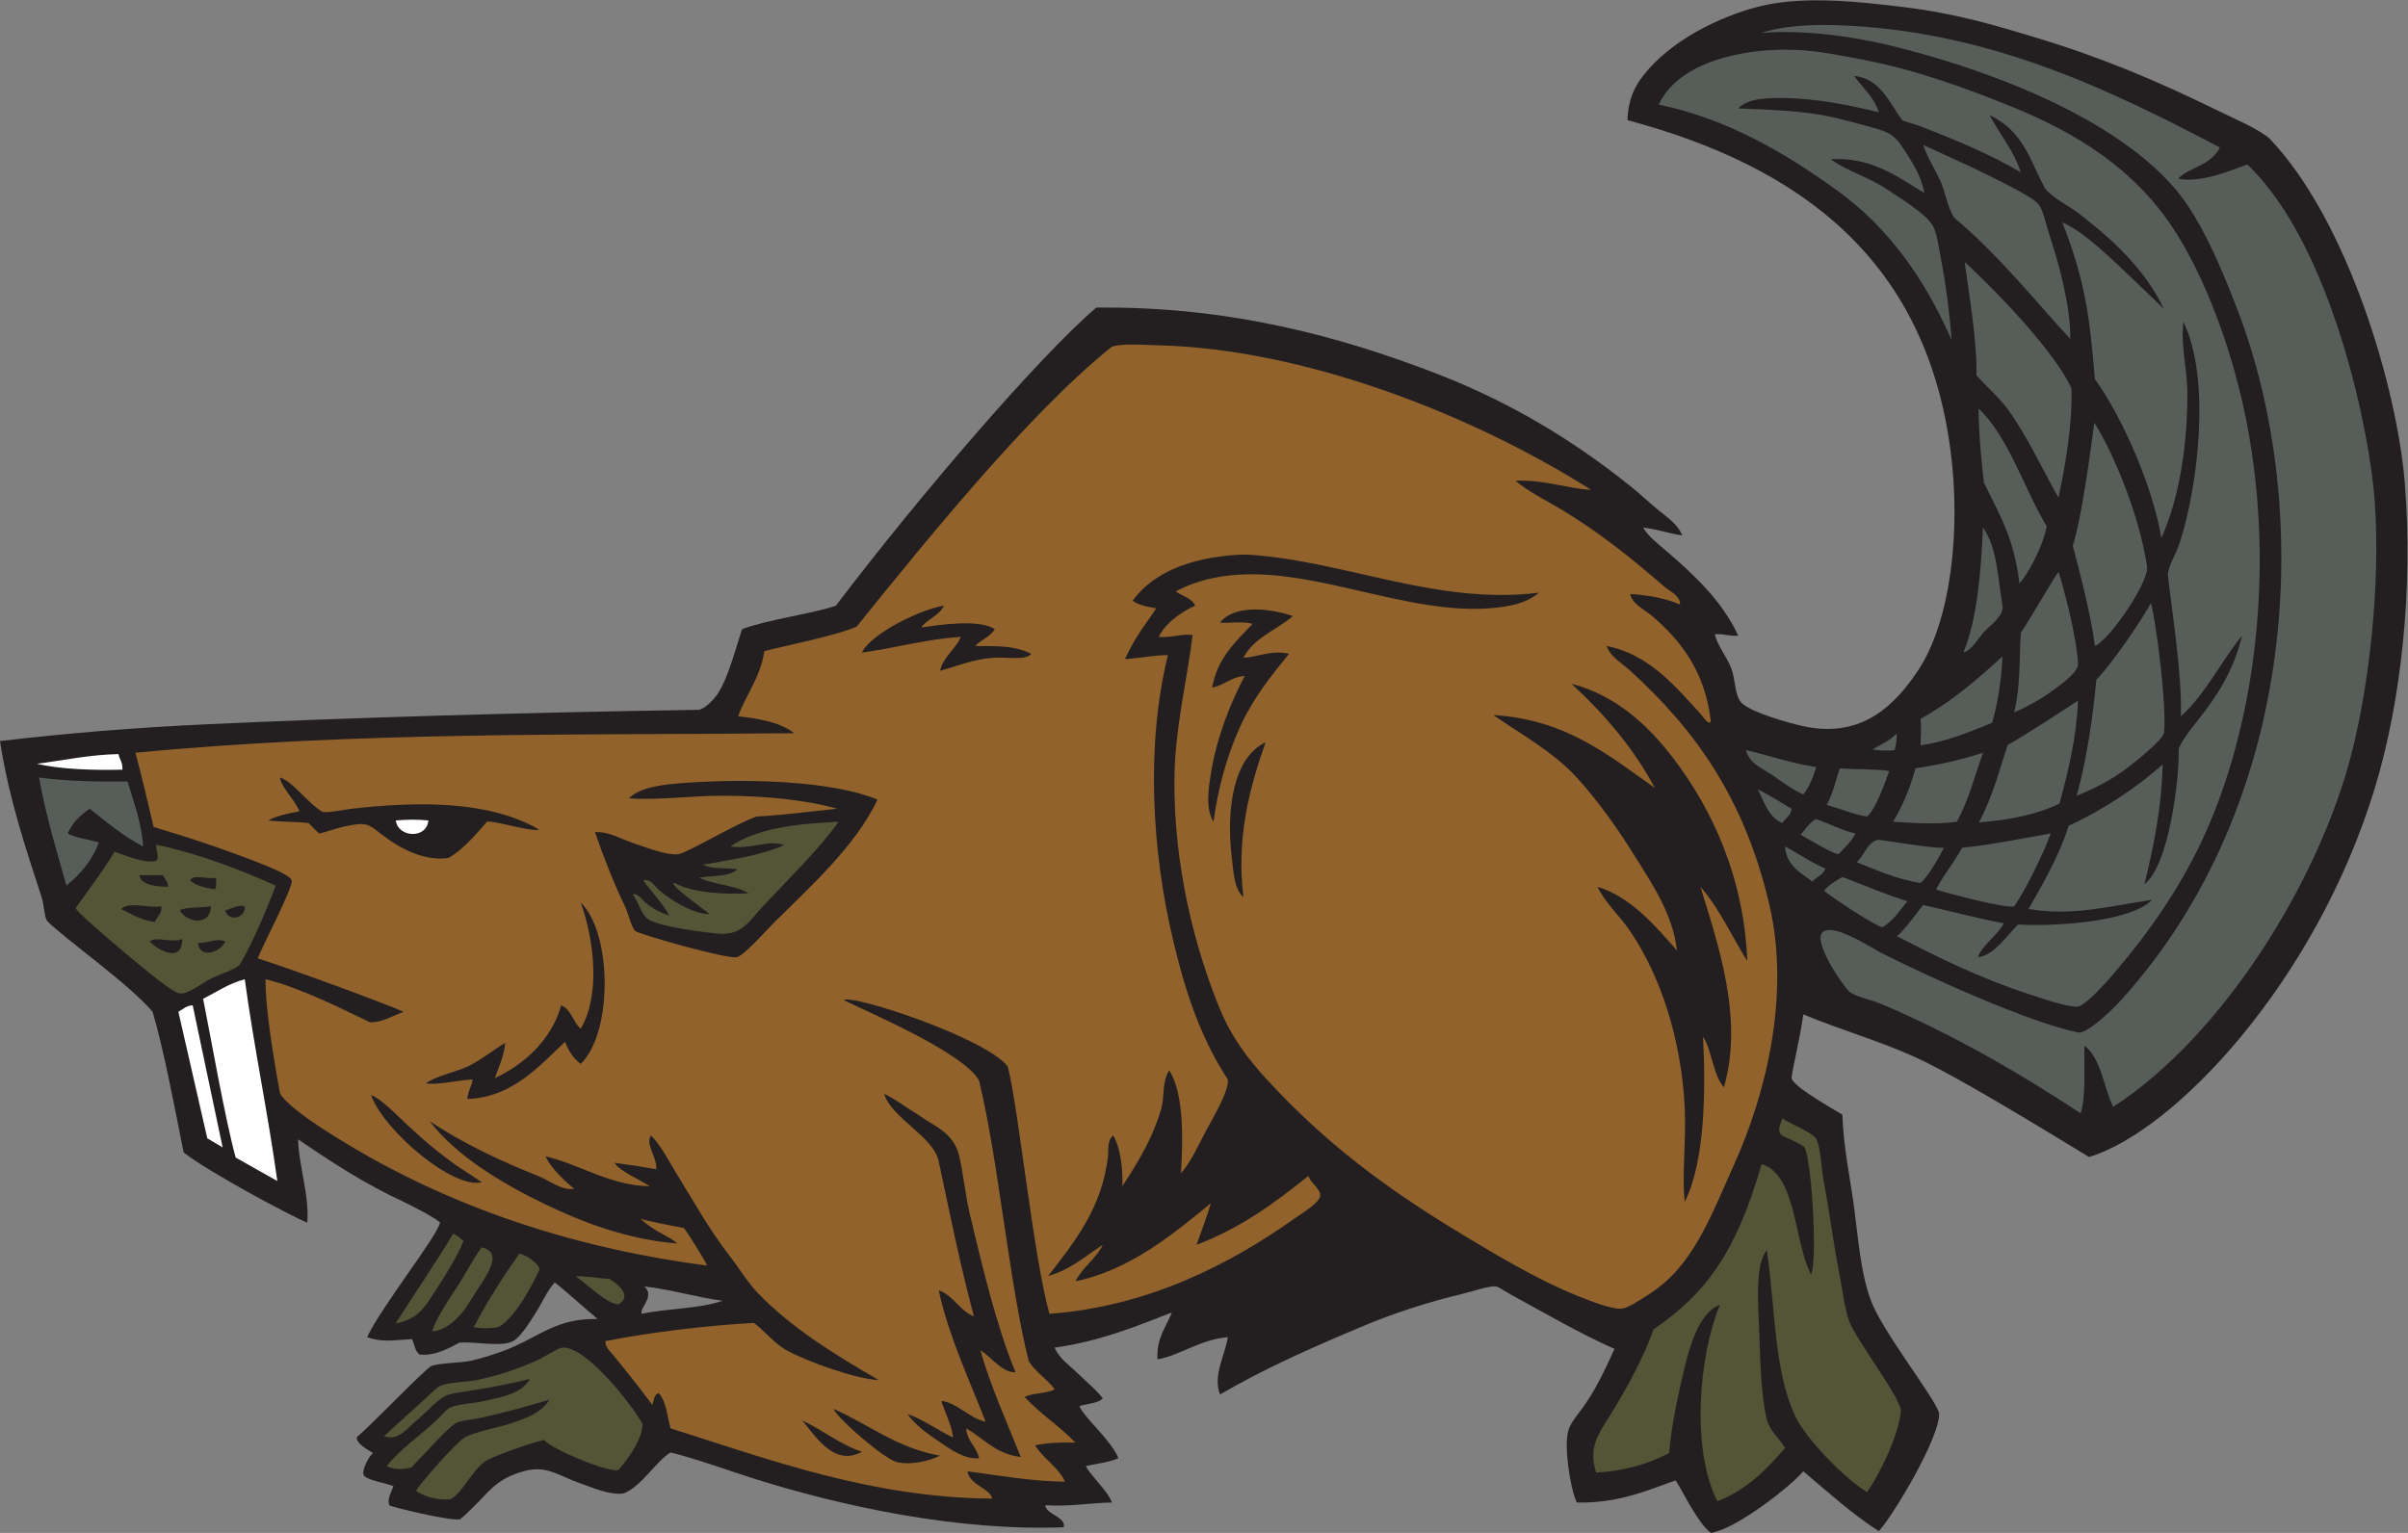
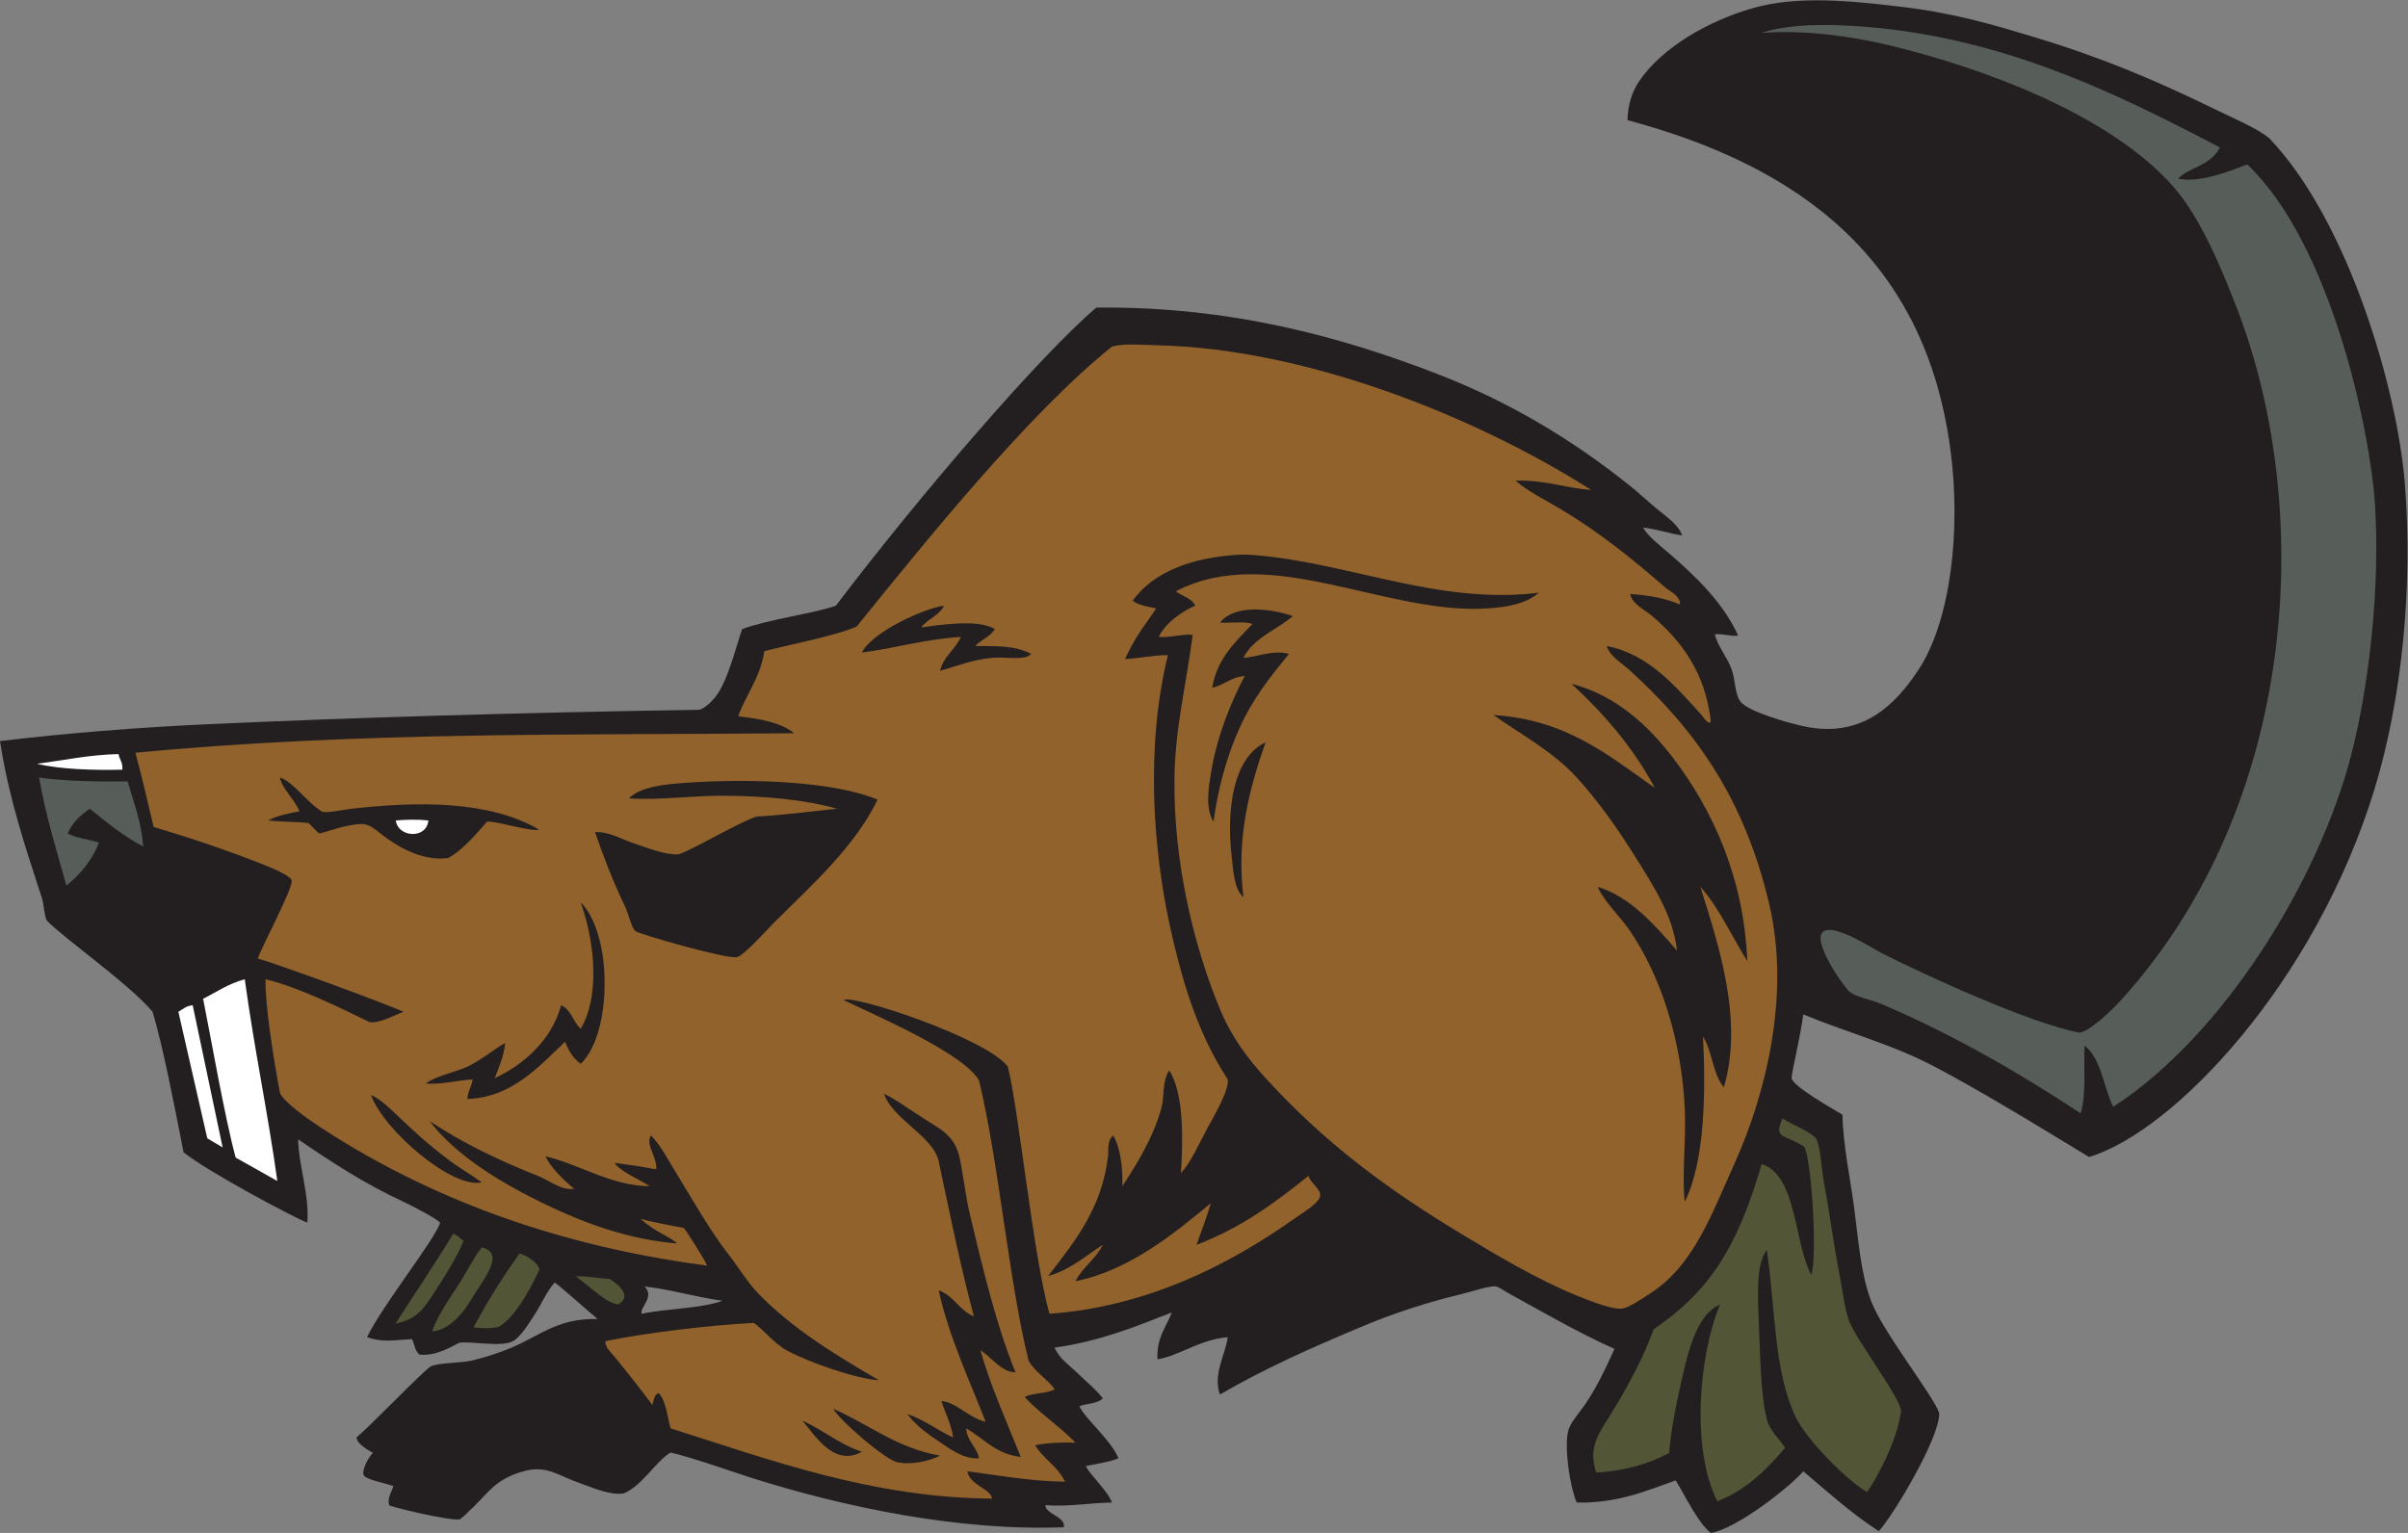
<svg xmlns="http://www.w3.org/2000/svg" viewBox="0 0 765.947 487.733" height="487.733" width="765.947" xml:space="preserve" id="svg2" version="1.1">
  <rect x="0" y="0" width="765.947" height="487.733" fill="#808080" stroke="none" />
  <defs id="defs6" />
  <g transform="matrix(1.333,0,0,-1.333,0,487.733)" id="g10">
    <g transform="scale(0.1)" id="g12">
      <path id="path14" style="fill:#231f20;fill-opacity:1;fill-rule:evenodd;stroke:none" d="m 4303.05,1237.68 c -7.5,-56.76 -25.35,-125.43 -27.95,-152.25 4.24,-20.45 98.2,-73.03 121.17,-86.992 2.4,-76.368 18.28,-148.75 27.95,-220.586 9.73,-72.266 15.23,-156.739 40.39,-223.711 C 4492.4,480.176 4614.39,326.309 4627.3,286.406 4630.02,228.906 4517.4,41.016 4483.24,4.238 4417.75,46.445 4361.54,97.93 4303.05,147.148 4277.13,115.195 4145.68,9.961 4082.46,0 c -31.54,24.395 -64.51,94.824 -83.89,125.391 -71.19,-25.118 -137.83,-54.785 -236.13,-52.813 -16.35,37.09 -30.72,133.574 -20.1,171.758 4.91,17.598 20.82,36.25 32.54,51.953 31.7,42.52 57.33,98.027 77.66,142.91 -83.73,37.539 -164.63,84.375 -248.54,130.489 -11.85,6.503 -28.1,17.832 -34.18,18.632 -16.42,2.188 -54.59,-11.679 -83.88,-18.632 -79.92,-18.965 -163.11,-46.583 -229.9,-74.571 -131.88,-55.195 -237.9,-102.558 -344.89,-164.668 -17.6,46.172 12.5,94.024 18.65,136.699 -66.37,-5.156 -115.22,-44.16 -167.77,-52.812 -2.79,51.465 20.72,76.641 34.18,111.855 -87.07,-34.121 -173.18,-69.16 -279.62,-83.886 11.31,-27.071 36.56,-42.774 55.92,-62.149 19.56,-19.551 42.22,-36.816 59.03,-59.023 -12.05,-12.793 -37.83,-11.875 -55.92,-18.653 13.33,-29.824 75.27,-80.175 93.2,-124.257 -22.52,-9.59 -51.26,-12.95 -77.67,-18.653 9.98,-21.66 52.89,-59.902 62.14,-86.992 -47.66,-0.41 -107.59,-10.82 -158.45,-6.211 -2.4,-20.332 50.05,-28.223 43.49,-52.812 -248.67,-9.609 -522.35,47.422 -745.65,118.066 -33.31,10.527 -145.16,49.902 -192.63,60.293 -33.86,-19.863 -68.9,-80.605 -111.84,-97.578 -32.82,-5.215 -75.54,14.434 -105.64,24.863 -50.91,17.598 -77.64,43.477 -133.6,27.949 -67.44,-19.277 -82.58,-50.195 -121.1,-86.992 -9.24,-7.969 -21.75,-22.969 -27.96,-24.863 5.93,-12.852 -124.699,16.016 -170.512,30.02 -6.886,16.133 5.118,32.09 9.329,46.602 -28.278,9.551 -66.969,15.02 -71.418,27.422 -3.344,9.355 9.464,39.18 22.671,51.602 -18.054,10.058 -40.671,25.214 -38.691,37.558 36.246,30.215 155.701,155.664 177.091,169.453 21.83,8.672 69.4,7.168 96.31,13.281 26.65,6.055 55.74,15.313 80.78,24.864 80.05,30.527 119.83,76.699 220.6,74.57 -17.13,13.457 -90.43,79.688 -102.53,86.992 -19.46,-21.797 -30.27,-49.57 -46.61,-74.57 -12.7,-19.453 -33.27,-54.453 -52.81,-65.254 -27.38,-15.098 -95.25,-0.117 -127.85,-3.73 -20.98,-10.489 -56.14,-32.52 -95.36,-28.399 -11.652,10.098 -10.781,21.973 -17.625,36.895 -44.539,-2.188 -69.902,-8.731 -107.387,4.765 36.758,76.367 164.312,236.094 174.232,273.203 -7.26,9.239 -68.095,40.997 -86.993,49.707 -93.891,43.36 -173.403,95.723 -251.653,149.141 0.348,-58.75 27.36,-134.101 21.743,-198.848 -37.461,15 -235.891,120.743 -295.157,167.774 -23.207,117.66 -48.035,247.66 -73.961,335.76 -59.558,69.16 -206.8,171.39 -252.257,217.27 -6.661,12.81 -6.649,38.16 -12.434,55.92 C 61.812,1632.75 21.195,1752.23 0,1890.12 c 157.223,18.61 325.918,32.47 500.211,40.39 330.219,14.99 722.499,27.26 1168.189,34.18 14.74,3.61 34.16,23.44 43.49,37.28 27.33,40.52 45.06,115.8 59.04,155.34 62.59,23.34 170.57,37.15 223.7,55.93 198.92,262.4 487.08,597.31 621.38,711.47 317.97,3.55 583.46,-69.2 813.99,-158.44 173.95,-67.34 323.87,-158.24 459.84,-267.2 22.05,-17.68 43.68,-37.93 65.24,-55.93 21.54,-17.97 48.47,-34.82 59.02,-62.13 -32.6,4.68 -59.63,14.92 -93.2,18.64 11.6,-20.76 35.74,-38.95 59.02,-59.03 62.13,-53.53 130.67,-117.3 167.79,-198.84 -21.83,-2.15 -34.1,5.25 -55.93,3.1 7.89,-30.32 29.39,-53.36 40.39,-83.88 9.1,-25.3 6.99,-59.03 21.76,-77.68 18.39,-23.23 118.1,-51.68 155.33,-59.02 135.27,-26.69 213.28,52.75 267.2,133.59 79.09,118.6 103.21,336.63 77.66,528.17 -60.55,454.24 -359.02,675.9 -770.51,786.05 0.63,35.32 10.35,67.35 27.97,93.21 55.98,82.21 166.84,144.07 270.3,173.98 107.36,31.04 235.33,17.66 357.28,3.11 125.94,-15.03 216.93,-42.37 323.13,-74.57 155.99,-47.29 284.88,-102.11 425.64,-170.88 46.72,-22.82 98.4,-44.22 127.38,-68.35 187.56,-196.48 305.06,-596.75 323.13,-823.33 20.17,-252.94 -8.48,-519.73 -71.47,-727 -141.23,-464.92 -479.7,-820.057 -681.95,-881.014 -123.98,75.468 -317.6,193.844 -413.03,237.504 -87.28,39.92 -179.72,65.66 -268.94,102.91 z M 1724.32,554.141 c -55.24,-19.297 -131.07,-18.047 -192.62,-31.055 -7.97,12.539 32.36,39.941 6.21,65.234 65.86,-7.675 121.65,-25.41 186.41,-34.179 v 0" />
      <path id="path16" style="fill:#575e5a;fill-opacity:1;fill-rule:evenodd;stroke:none" d="m 5042.5,1017.09 c -23.4,48.07 -28.05,114.88 -68.36,146.02 -2.19,-46.47 4.63,-117.74 -9.32,-161.57 -142.12,94.14 -304.06,188.11 -475.37,260.98 -24.92,10.62 -56.54,15.41 -74.55,27.97 -13.02,9.08 -84.31,111.68 -68.36,139.8 18.73,33.01 121.25,-35.09 142.91,-46.05 96.33,-48.79 351.9,-167.31 472.25,-190.06 23.03,1.46 75.98,51.23 102.54,80.78 421.95,469.28 456.74,1166.25 276.5,1640.43 -40.95,107.76 -90.99,224.4 -152.22,295.16 -153.93,177.88 -469.2,290.37 -686.63,341.76 -83.06,19.63 -197.09,36.23 -298.82,27.96 50.56,17.11 119.78,20.48 177.65,18.64 365.55,-11.58 658.87,-157.05 916.55,-292.05 -22.95,-45.16 -77.09,-47.82 -99.44,-74.56 54.4,-10.66 126.41,19.93 164.67,34.17 200.8,-191.11 293.13,-637.54 304.47,-807.79 13.19,-197.58 -13.49,-434.31 -55.92,-599.63 -77.44,-301.78 -306.09,-672.31 -568.55,-841.96 v 0" />
      <path id="path18" style="fill:#525637;fill-opacity:1;fill-rule:evenodd;stroke:none" d="m 4455.29,97.441 c -51.01,30.02 -145.68,126.524 -170.88,180.196 -51.62,109.922 -47.22,251.191 -68.36,397.676 -26.93,-33.165 -21.6,-115.821 -18.63,-183.301 2.91,-66.465 3.26,-157.891 18.63,-220.86 6.86,-28.027 32.7,-49.199 43.5,-68.086 -44.24,-52.07 -92.07,-100.546 -161.56,-127.363 -62.85,123.652 -44.47,346.992 6.21,469.121 -58.59,-23.847 -78.67,-122.754 -96.31,-201.933 -11.27,-50.645 -20.98,-102.911 -24.84,-152.246 -48.44,-25.118 -104.4,-42.676 -173.99,-46.602 -19.8,58.301 5.12,92.207 31.06,133.594 40.33,64.336 84.08,145.254 105.64,208.164 126.76,86.953 197.83,185.801 257.87,394.57 84.05,-25.82 76.78,-185.019 118.07,-264.082 15.29,32.774 2.32,270.332 -16.04,305.195 -48.57,32.227 -73.92,16.993 -52.32,67.637 27.75,-16.816 63.42,-29.844 79.53,-46.601 12.15,-20.645 12.89,-71.622 19.88,-108.75 14.96,-79.258 22.04,-142.149 37.29,-220.586 6.87,-35.332 11.37,-75.039 21.76,-105.625 14.88,-43.907 127.87,-191.055 124.27,-217.481 -8.84,-72.734 -61.73,-166.074 -80.78,-192.637 v 0" />
      <path id="path20" style="fill:#91622b;fill-opacity:1;fill-rule:evenodd;stroke:none" d="m 2845.92,2143.3 c -21.12,3.59 -51.58,-6.83 -80.78,-4.63 18.18,39.47 70.87,68.52 86.99,74.57 -8.52,18.39 -31.15,22.69 -46.6,34.17 225.7,117.86 504.2,-58.95 748.75,-40.39 43.45,3.3 86.01,10.26 118.06,37.28 -240.41,-30.01 -455.7,72.81 -683.51,90.1 -12.74,0.97 -27.58,0.9 -40.39,0 -105.46,-7.44 -194.83,-39.74 -245.44,-108.74 7.91,-9.35 34.58,-15.13 55.92,-18.64 -21.56,-34.41 -45.25,-58.35 -74.56,-121.16 35.72,1.56 65.27,9.29 102.53,9.31 -53.06,-215.21 -38.32,-468.02 12.42,-680.4 23.19,-97.07 56.41,-218.81 130.49,-332.45 3.85,-26.69 -38.53,-97.086 -49.71,-118.062 -22.96,-43.106 -38.16,-78.985 -62.14,-105.625 5.02,77.226 7.81,190.057 -27.96,245.447 -17.71,-27.03 -10.71,-61.76 -18.64,-90.1 -19.93,-71.265 -58.54,-133.433 -93.21,-186.421 1.51,40.214 -3.82,91.054 -21.75,121.171 -15.24,-12.382 -10.72,-35.078 -12.42,-49.707 -14.46,-124.218 -80.13,-204.687 -142.92,-285.839 53.35,15 88.93,47.793 130.49,74.57 -16.77,-33.984 -48.15,-53.34 -65.25,-86.992 129.49,25.859 238.07,116.113 323.13,186.406 -10.01,-34.531 -22.61,-66.465 -34.19,-99.414 104.56,39.394 187.48,100.43 267.19,164.668 2.97,-15.567 28.58,-30.527 27.97,-46.602 -0.68,-17.597 -41.03,-40.957 -62.15,-55.918 -154.74,-109.843 -351.56,-210 -584.08,-226.816 -38.55,137.422 -74.76,498.264 -99.43,590.314 -52.7,68.38 -371.6,173.26 -391.46,158.46 64.23,-31.39 289.46,-127.39 323.11,-192.64 46.41,-191.447 71.68,-483.029 118.07,-667.99 14.33,-26.679 47.12,-45.82 62.14,-68.339 -18.96,-11.094 -52.31,-7.774 -71.46,-18.653 37,-39.629 83.55,-69.707 121.16,-108.73 -35.43,1.25 -67.81,-0.547 -96.31,-6.211 19.88,-32.949 54.73,-50.918 71.46,-87.012 -84.8,1.172 -156.84,15.078 -233.01,24.863 5.7,-33.652 54.73,-40.507 59.03,-65.234 -286.42,2.207 -527.26,91.66 -767.41,167.774 -8.03,29.257 -10.34,64.218 -27.96,83.886 -11.87,-2.636 -11.48,-17.539 -15.54,-27.969 -27.76,37.52 -59.1,77.051 -90.1,114.961 -8.72,10.664 -23.24,23.184 -21.74,37.266 98.31,20.02 248.61,38.184 354.18,43.496 23.61,-16.914 48.79,-49.297 77.68,-65.234 51.12,-28.223 168.54,-69.141 220.59,-71.465 -102.34,59.648 -206.51,122.461 -288.95,208.164 -24.96,25.957 -45.1,60.176 -68.35,90.117 -46.98,60.469 -83.38,126.465 -124.27,192.617 -19.59,31.68 -36.22,66.504 -62.14,93.203 -14.68,-22.07 14.95,-50.449 12.43,-80.781 -32.36,5.957 -65.56,11.094 -99.43,15.528 13.3,-20.899 57.11,-38.145 83.89,-55.918 -93.13,1.113 -164.29,51.113 -248.55,71.464 10.85,-25.41 42.73,-56.679 68.35,-77.675 -30.85,-4.532 -57.87,19.59 -87,31.074 -90.8,35.781 -181.87,79.687 -257.87,130.488 62.99,-83.086 173.25,-149.16 276.52,-198.847 91.95,-44.239 196.98,-83.575 313.8,-93.204 -14.72,15.918 -53.89,27.227 -87,59.043 21.82,-6.797 74.61,-16.777 102.54,-21.757 5,-3.34 54.65,-82.52 55.92,-90.098 -288.91,38.183 -615.71,128.476 -925.862,332.422 -29.356,19.316 -83.614,58.261 -93.012,79.141 -15.602,82.68 -36.551,215.16 -34.367,271.95 76.953,-18.3 179.164,-68.71 248.55,-102.54 26.68,-1.97 54.746,15.45 80.778,24.87 -54.836,24.06 -285.481,108.4 -347.969,127.38 8.98,27.28 85.398,169.77 80.773,186.41 -3.496,12.59 -58.035,33.86 -74.558,40.39 -82.504,32.63 -170.953,62.09 -254.774,86.99 -14.203,59.33 -27.656,119.39 -43.496,177.1 534.793,51.29 1070.597,41.73 1572.087,46.6 -32.22,25.77 -81.38,34.6 -133.59,40.38 14.8,45.38 53.66,93.34 62.14,155.35 50.57,13.77 171.91,36.85 220.59,59.03 166.02,205.66 411.82,510.29 608.95,667.99 28.13,8.53 75.77,3.97 111.85,3.1 342.15,-8.19 742.56,-161.77 1031.48,-344.86 -52.69,2.2 -111.99,24.69 -180.19,21.75 31.83,-27.2 71.28,-45.89 108.75,-68.36 91.27,-54.76 168.22,-116.8 248.53,-186.41 7.21,-6.24 18.3,-11.64 24.86,-18.64 3.38,-3.6 13.79,-15.06 9.32,-21.75 -33.18,14.44 -73.44,21.84 -118.05,24.86 5.65,-25.15 34.4,-37.01 52.8,-52.82 68.73,-58.99 126.48,-133.08 139.82,-251.66 -5.9,-9.79 -17.46,10.62 -24.86,18.64 -57.25,62.12 -121.99,142.18 -223.69,161.56 8.43,-25.37 34.64,-39.49 52.81,-55.92 158.89,-143.72 276.44,-308.48 335.55,-562.35 49.47,-212.52 -6.74,-447.22 -83.89,-618.279 -55.53,-123.125 -97.01,-240.879 -198.83,-307.578 -21.41,-14.023 -53.44,-35.508 -68.36,-37.285 -23.46,-2.774 -72.44,16.406 -108.75,31.074 -95.08,38.418 -196.83,99.883 -273.4,146.035 -184.82,111.348 -328.59,219.981 -466.03,369.703 -46.58,50.77 -84.32,101.39 -111.86,167.78 -60.23,145.29 -110.26,342.73 -108.73,546.81 0.92,122.52 28.65,229.01 43.5,346.39 z m 1146.44,-293.57 c -59.7,78.14 -136.68,149.68 -242.34,177.09 77.48,-71.64 146.74,-151.52 198.85,-248.54 -109.73,76.68 -209.83,162.99 -385.26,173.98 67.97,-47.68 142.31,-87.3 198.83,-149.13 50.86,-55.61 98.44,-123.05 139.83,-189.52 41.85,-67.24 90.09,-138.75 99.41,-223.71 -51.95,59.94 -111.37,128.85 -189.51,152.25 19.08,-39.77 52.24,-68.26 77.67,-105.65 72.93,-107.24 123.23,-260.52 130.47,-425.64 3.28,-74.493 -7.34,-163.497 0,-220.587 48.11,96.758 50.14,262.537 43.5,394.567 22.03,-34.94 23.38,-90.54 49.73,-121.15 48.14,164.04 -14.89,345.14 -55.94,478.46 45.37,-50.94 74.53,-118.11 111.85,-177.09 -8.12,200.37 -83.69,362.44 -177.09,484.67 z m -1081.21,323.12 c 25.12,-1.81 57.64,3.78 77.68,-3.11 -40.29,-42.55 -84.16,-81.54 -96.31,-152.24 29.37,5.84 44.69,25.73 77.68,27.96 -33.44,-62.91 -67.02,-146.07 -80.78,-233.02 -5.39,-33.98 -13.69,-82.44 6.21,-114.94 10.89,79.82 31.79,156.31 62.14,223.69 31.59,70.16 74.03,123.01 118.05,177.09 -38.75,10.59 -81.62,-9.22 -108.73,-9.32 24.63,47.86 78.98,66.01 118.05,99.42 -55.86,19.31 -139.91,27.78 -173.99,-15.53 z m 27.97,-559.24 c 4.32,-36.77 5.84,-76.27 27.97,-96.32 -17.62,143.14 15.55,263.9 52.81,369.72 -77.6,-36.03 -93.92,-161.44 -80.78,-273.4 z m -612.05,503.31 c 13.63,15.37 36.2,21.8 46.6,40.39 -38.72,24.9 -133.4,9.73 -175.57,4 14.36,19.82 43.74,28.41 54.4,51.93 -50.08,-6.98 -173.12,-64.41 -195.74,-111.85 70.35,8.54 151.85,32.36 236.13,37.28 -13.26,-30.23 -41.21,-45.79 -49.71,-80.78 37.34,9.93 78.3,27.56 127.38,31.07 31.98,2.29 77.72,-7.27 90.1,9.32 -42.81,21.7 -88.2,17.86 -133.59,18.64 z m 12.42,-1680.826 c 27.14,-16.836 50.07,-52.852 83.89,-52.813 -44.17,105.782 -80.24,255.332 -108.75,375.938 -11.14,47.148 -15.38,93.418 -24.85,136.699 -13.07,59.746 -55.43,71.309 -99.42,102.52 -34.17,21.052 -50.77,35.372 -80.77,49.702 19.46,-60.425 117.62,-100.835 130.48,-161.538 25.24,-119.2 51.54,-248.926 83.89,-369.727 -34.84,13.828 -47.87,49.473 -83.89,62.129 22.64,-108.164 80.09,-230.274 111.85,-313.789 -40.24,9.473 -69.42,46.562 -105.63,49.707 6.44,-20.82 26.19,-62.5 27.96,-86.992 -37.57,17.324 -68.09,41.699 -108.74,55.937 17.92,-25.82 46.74,-46.582 74.56,-65.254 26.51,-17.812 59.74,-43.398 96.31,-40.39 -6.04,28.125 -28.39,39.961 -31.06,71.465 42.31,-23.965 70.85,-61.719 130.48,-68.36 -32.89,82.07 -73.59,172.871 -96.31,254.766 z M 1988.41,296.289 c 14.89,-27.812 123.04,-120.742 152.24,-127.383 32.32,-7.343 75.37,1.992 102.53,15.528 -103.92,18.281 -169.6,74.804 -254.77,111.855 z m -497.1,1199.261 c 8.85,-18.4 14.6,-49.12 24.86,-59.05 6.99,-6.75 219.14,-67.85 242.33,-62.12 17.71,4.37 67.22,61.09 90.1,83.88 87.93,87.58 192.3,180.69 245.45,292.05 -103.1,43.28 -298.83,50.94 -453.61,40.39 -53.99,-3.69 -110.4,-8.9 -139.81,-37.28 69.27,-5.26 154.81,6.93 229.91,6.21 92.98,-0.88 187.35,-8.65 267.19,-31.08 -63.92,-6.5 -125.82,-15.01 -192.62,-18.63 -46.56,-15.92 -158.3,-83.01 -186.42,-90.1 -31.25,-2.14 -71.6,14.98 -102.52,24.85 -31.96,10.21 -62.21,30.06 -96.31,27.97 19.76,-58.48 45.65,-123.5 71.45,-177.09 z M 1913.85,268.32 c 25.75,-26.035 72.86,-113.828 142.91,-74.57 -54.59,17.91 -92.6,52.402 -142.91,74.57 z m -528.17,1236.54 c 32.24,-88.82 47.66,-221.62 0,-301.36 -18.36,15.82 -22.38,45.97 -46.61,55.91 -23.54,-85.19 -91.41,-142.63 -158.45,-173.98 9.58,26.68 21.63,50.88 24.85,83.89 -18.55,-8.85 -61.91,-45.08 -96.31,-59.03 -31.11,-12.61 -69.23,-20.29 -93.21,-37.28 30.69,-4.51 85.87,9.18 111.85,9.31 -2.34,-17.32 -11.65,-27.69 -12.42,-46.6 106.89,3.95 170.6,77.93 233.01,136.7 8.1,-21.93 20.03,-40.04 37.29,-52.81 76.41,73.22 75.95,311.19 0,385.25 z m -546.817,223.69 c -18.234,-2.05 -54.285,-10.41 -69.543,-7.4 -36.511,21.88 -70.281,72.6 -101.336,81.98 4.325,-25.73 34.946,-52.04 46.602,-80.79 -27.113,-4.98 -53.832,-10.37 -74.566,-21.73 36.269,-3.95 63.949,-2.56 96.312,-6.22 10.324,-10.99 14.309,-14.18 24.856,-24.86 13.832,2.19 40.636,12.07 55.925,15.53 57.117,12.95 60.297,8.1 92.289,-16.72 30.407,-23.57 92.158,-66.5 160.378,-57.38 39.41,22.11 73.65,66.03 92.2,86.54 15.5,3.87 106.65,-25 124.27,-18.65 -118.82,69.26 -287.109,67.77 -447.387,49.7 z M 1071.88,889.688 C 967.438,967.051 926.105,1028.59 885.465,1045.04 914.77,962.188 1079.24,820.352 1149.55,836.895 c -26.03,18.71 -53.53,34.199 -77.67,52.793 v 0" />
-       <path id="path22" style="fill:#525637;fill-opacity:1;fill-rule:evenodd;stroke:none" d="m 1298.68,221.719 c -33.48,-7.012 -100.25,-31.016 -133.6,-46.602 -34.11,-16.406 -61.53,-80.41 -89.48,-94.414 -20.21,-3.125 -58.55,1.934 -83.041,20.02 11.561,18.769 94.991,114.785 116.601,127.207 24.96,14.375 79.54,23.105 111.85,34.179 33.73,11.563 70.2,23.555 90.1,55.918 -54.18,-15.976 -99.78,-28.945 -164.67,-43.496 -17.44,-3.906 -43.8,-5.195 -59.03,-12.422 -25.65,-17.871 -61.74,-60.664 -105.633,-105.644 -21.894,-6.406 -43.207,-4.805 -59.027,3.105 29.746,37.403 74.871,69.629 114.95,105.645 13.16,11.816 26.14,29.375 37.28,34.18 22.12,9.531 55.15,9.492 80.79,15.527 43.92,10.351 87.62,16.269 108.74,52.812 -93.2,-23.671 -166.15,-29.843 -192.63,-37.285 -25.26,-7.09 -51.32,-40.195 -74.571,-59.023 -25.391,-20.567 -47.164,-53.594 -80.778,-40.391 32.699,29.336 61.285,56.485 98.009,89.258 11.89,10.605 27.28,27.754 38.69,31.914 23.32,8.477 60.24,7.324 88.7,13.555 52.66,11.543 88.73,24.258 138.11,45.468 18.57,7.989 50.52,30.098 62.14,31.075 56.41,4.726 170.36,-141.992 190.96,-182.227 0.65,-30.332 -27.58,-75.605 -57.36,-109.824 -24.07,-7.305 -161.74,50.996 -177.1,71.465 v 0" />
      <path id="path24" style="fill:#ffffff;fill-opacity:1;fill-rule:evenodd;stroke:none" d="m 1022.17,1700.61 c -3.74,-44.69 -72.275,-41.47 -77.674,0 25.895,2.16 51.789,2.77 77.674,0 v 0" />
-       <path id="path26" style="fill:#525637;fill-opacity:1;fill-rule:evenodd;stroke:none" d="m 372.82,1604.28 c 8.047,9.61 -0.91,26.35 0,38.42 106.325,-22.29 210.914,-64.15 284.836,-97.62 -16.39,-46.25 -54.613,-137.03 -85.992,-189.36 -14.219,-12.58 -47.402,-22.01 -71.453,-34.16 -15.117,-7.63 -49.738,-34.57 -68.359,-34.18 -15.563,0.33 -50.696,30.39 -68.344,43.5 -14.977,11.11 -181.031,148.89 -183.028,160.72 43.489,60 74.958,103.6 92.922,134.44 23.121,-7.99 70.723,-28.99 99.418,-21.76 z m 164.668,-118.05 c 5.965,-27.64 48.805,-20.7 46.606,9.32 -13.008,5.6 -32.434,-6.06 -46.606,-9.32 z m -65.242,-77.68 c 4.555,-41.97 57.395,-19.59 65.242,3.11 -20.711,9.51 -41.808,-5.21 -65.242,-3.11 z m -18.641,149.13 c 13.743,-13.17 36.372,-17.48 59.032,-21.74 5.199,5.15 2.468,18.24 3.105,27.97 -24.418,-4.71 -53.469,9.82 -62.137,-6.23 z m -24.855,-71.45 c 16.047,-29.08 73.176,-39.55 74.566,9.32 -28.16,-4.03 -57.851,-0.78 -74.566,-9.32 z m -71.453,-74.57 c 19.82,-21.45 77.914,-52.62 77.668,6.21 -21.828,-11.25 -64.383,7.52 -77.668,-6.21 z m 31.062,158.46 c -18.636,0 -37.281,0 -55.918,0 4.301,-26.62 48.219,-27.19 68.352,-27.97 0.129,13.59 -7.762,19.18 -12.434,27.97 z m -99.418,-80.78 c 24.426,-12.86 48.168,-26.39 80.782,-31.08 4.578,13.03 16.793,18.42 15.531,37.29 -35.231,-4.77 -74.488,12.83 -96.313,-6.21 v 0" />
      <path id="path28" style="fill:#575e5a;fill-opacity:1;fill-rule:evenodd;stroke:none" d="m 341.758,1638.46 c -47.766,24.72 -87.094,57.89 -127.383,90.09 -22.371,-14.9 -41.707,-32.85 -52.816,-59.02 20.722,-11.39 50.484,-13.73 74.562,-21.76 -16.797,-43.26 -44.398,-75.72 -77.668,-102.52 -23.566,84.14 -49.078,166.33 -65.246,257.88 61.563,-8.85 144.305,-10.43 211.266,-9.32 14.382,-49.83 32.636,-95.78 37.285,-155.35 v 0" />
      <path id="path30" style="fill:#ffffff;fill-opacity:1;fill-rule:evenodd;stroke:none" d="m 292.047,1821.77 c -69.442,-1.48 -149.074,0.73 -203.645,14.11 64.2,8.31 123.489,21.51 194.325,23.17 2.609,-12.92 10.613,-20.46 9.32,-37.28 v 0" />
-       <path id="path32" style="fill:#525637;fill-opacity:1;fill-rule:evenodd;stroke:none" d="m 1786.46,1526.62 c -32.05,19.73 -83.01,20.55 -118.06,37.29 28.46,5.5 72.28,1.44 90.92,20.07 -22.82,4.3 -61.59,-0.58 -81.59,10.98 67.46,12.29 137.59,21.9 192.62,46.6 -33.9,14.59 -79.73,-10.9 -127.38,-3.1 62.36,43.28 156.79,54.49 257.87,59.04 -46.04,-66.21 -121.41,-138.26 -183.3,-205.06 -28.43,-30.68 -47.53,-66.85 -102.54,-62.15 -31.35,2.7 -140.71,16.39 -167.77,34.18 -17.6,11.58 -23.65,43.03 -37.28,59.05 10.8,6.01 23.46,-14.87 37.28,-24.87 14.93,-10.8 32.86,-20.17 49.71,-24.86 -17.37,31.31 -41.72,55.62 -62.13,83.89 20.52,4.7 28.26,-17.47 43.49,-27.95 33.78,-27.21 79.37,-52.19 114.96,-52.84 -4.83,5.4 -104.15,75.4 -83.88,74.57 41.98,-23.69 118.66,-27.77 177.08,-24.84 v 0" />
-       <path id="path34" style="fill:#575e5a;fill-opacity:1;fill-rule:evenodd;stroke:none" d="m 4526.76,1424.08 c 23.69,21.88 41.85,49.28 62.13,74.57 64.86,-13.83 126.09,-31.33 192.61,-43.49 -16.46,-31.16 -47.69,-47.58 -62.12,-80.78 38.24,2.14 73.43,56.71 96.3,77.67 69.24,-3.98 261.92,1.97 320.02,59.04 -93.45,-12.79 -188.77,-40.45 -295.15,-21.75 24.04,42.32 72.69,123.3 95.76,198.55 83.55,38.36 164.57,92.95 224.24,146.31 -2.27,-103.13 -21.29,-195 -43.5,-285.84 57.93,43.96 83.5,247.21 81.99,322.98 6.7,23.48 49.75,72.22 67.15,96.45 39.53,55.01 65.72,101.2 83.87,173.99 -50.68,-62.19 -86.72,-139.03 -146.02,-192.63 3.5,102.08 -23.45,264.12 -31.05,338.65 1.54,20.87 19.57,49.17 27.95,74.57 43.4,131.36 75.84,391.22 9.33,528.17 -7.28,-54.86 9.11,-111.85 9.32,-170.88 0.39,-120.75 -18.95,-249.59 -62.15,-344.86 -19.59,119.83 -91.66,286.78 -158.44,379.04 -11.25,123.59 -17.24,221.52 -77.83,374.17 61.8,-26.76 134.32,-103.72 242.48,-206.4 -45.29,94.43 -120.95,164.5 -201.95,226.8 -26.72,20.56 -60.66,36.35 -80.76,59.04 -37.56,67.86 -50.33,136.94 -133.62,177.09 28.09,-52.22 57.99,-84.95 74.57,-136.71 -75.87,44.02 -155.23,77.56 -245.43,111.85 -11.34,4.31 -30.07,8.02 -37.3,12.43 -31.5,42.33 -52.46,99.71 -114.94,105.63 19.76,-27.64 48.38,-51.03 59.02,-86.99 -63.67,16.18 -148.9,33.74 -229.9,34.17 -34.98,0.19 -83.11,-0.38 -105.63,-24.85 174.5,-5.54 215.1,-16.57 301.37,-40.39 52.72,-14.56 68.19,-16.81 93.21,-55.93 19.41,-30.35 41.46,-61.93 49.7,-105.63 -62.52,38.02 -126.91,86.97 -223.69,80.77 39.59,-28.74 88.67,-41.5 133.59,-71.44 24.42,-16.29 97.5,-60.18 111.86,-90.11 8.73,-18.27 13.44,-53.63 18.63,-80.78 11.76,-61.54 19.36,-123.61 24.87,-189.51 -64.59,146.62 -150.51,268.73 -273.42,357.29 -119.88,86.38 -256.68,169.45 -425.65,205.05 47.02,101.22 200.1,135.45 326.23,130.49 55.47,-2.18 108.7,-13.45 167.76,-24.86 117.93,-22.75 238.32,-65.9 351.09,-111.84 157.58,-64.19 289.61,-150.14 379.71,-285.25 80.39,-120.54 139.26,-289.07 170.21,-429.34 79.09,-358.22 34.36,-757.26 -102.52,-1043.9 -52.11,-109.1 -124.62,-213.77 -205.05,-307.6 -19.46,-22.7 -67.41,-76.54 -87.02,-80.78 -23.47,-2.5 -87.26,20 -121.15,31.07 -114.98,37.58 -213.16,86.84 -310.68,136.7 z m -273.42,270.3 c -33.26,13.35 -43.07,50.13 -59.04,80.8 28.22,-14.26 53.83,-31.12 80.8,-46.63 -1.51,-17.12 -15.28,-22.01 -21.76,-34.17 z m 80.78,133.6 c -8.03,-24.09 -16.29,-47.92 -31.07,-65.25 -26.62,11.65 -50.65,30.3 -74.57,46.61 -22.43,15.29 -55.37,27.84 -62.13,59.04 56.64,-12.77 107.44,-31.34 167.77,-40.4 z m 21.76,-242.34 c -5.22,-15.5 -21.99,-19.45 -31.08,-31.07 -28.06,21.66 -61.87,37.54 -65.25,83.89 32.62,-17.09 61.43,-37.99 96.33,-52.82 z m 71.44,83.89 c -6.03,-15.35 -26.17,-34.98 -40.39,-49.71 -22.07,5.47 -66.6,33.93 -90.09,46.61 7.03,8.41 22.14,30.21 36.25,37.59 28.37,-9.72 64.29,-28 94.23,-34.49 z m 80.79,149.12 c -8.56,-24.86 -33.73,-94.72 -52.82,-108.73 -29.88,4.36 -64.8,18.83 -96.33,27.97 14.36,25 21.24,57.48 31.08,86.99 38.44,-2.99 81.99,-0.88 118.07,-6.23 z m 18.35,89.55 c -0.25,-12.18 -2.08,-31.25 -5.91,-39.82 -16.55,-1.99 -38.28,-0.86 -52.54,1.69 17.19,10.77 34.9,15.91 58.45,38.13 z m 25.14,-400.23 c -17.81,-21.29 -32.54,-45.47 -59.04,-62.13 -13.38,-0.33 -124.16,72.89 -139.81,86.99 12,14.44 29.24,25.04 44.05,32.7 70.91,-27.72 119.84,-47.7 154.8,-57.56 z m 86.99,127.38 c -9.29,-17.17 -35.13,-66.99 -55.91,-83.89 -53.97,7.43 -116.2,35.1 -152.25,49.71 18.22,15.06 24.71,46.62 49.71,52.83 6.68,1.64 125.78,-20.23 158.45,-18.65 z m 93.21,226.8 c -19.48,-56.11 -35.53,-115.67 -62.13,-164.65 -45,-6.5 -106.66,-3.24 -152.25,0 25.33,43.5 39.9,78.65 53.4,127.66 59.77,9.03 107.52,19.52 160.98,36.99 z m 46.6,229.92 c -3.03,-58.07 -11.02,-111.18 -24.85,-158.46 -52.46,-21.07 -106.36,-44.4 -170.56,-53.74 -0.22,17.2 2.85,43.49 -0.31,63.06 73.98,40.98 135.68,94.22 195.72,149.14 z m -93.2,9.32 c 33.1,81.84 41.58,188.33 46.6,298.26 34.84,-48.18 35.58,-124.38 46.6,-186.41 4.28,-24.06 -29.06,-46.3 -43.5,-62.14 -17.63,-19.38 -28.38,-42.58 -49.7,-49.71 z m 133.59,164.66 c -12.44,110.02 -48.54,165.55 -84.69,240.99 -5.37,45.75 -11.66,106.39 -12.87,176.56 71.02,-64.97 112.32,-199.46 162.81,-280.85 -11.58,-57.68 -50.9,-121.99 -65.25,-136.7 z m 74.57,-596.52 c -15.35,-44.86 -63.03,-140.96 -86.99,-173.98 -18.97,-5.92 -169.18,33.67 -186.41,40.39 18.4,35.43 43.11,64.59 62.13,99.41 74.32,7.52 141.43,22.21 211.27,34.18 z m 18.63,801.58 c -37.5,65.85 -74.26,146.78 -121.15,211.27 -19.14,26.28 -52.01,55.07 -74.57,80.78 1.99,84.14 -19.06,200.57 -27.97,270.3 33.09,-29.75 205.24,-195.58 254.77,-301.37 2.46,-83.89 -13.93,-181.31 -31.08,-260.98 z m -323.1,841.96 c 70.88,-32.66 140.54,-63.07 214.37,-102.52 20.14,-10.76 52.17,-27.16 62.15,-40.39 10.64,-14.13 16.56,-46.58 24.84,-71.46 22.31,-66.92 51.76,-175 49.71,-248.56 -75.82,81.66 -170.23,200.11 -276.5,288.95 -15.98,22.74 -21.02,62.07 -34.18,90.1 -13.95,29.7 -29.4,52.97 -40.39,83.88 z m 369.7,-1326.64 c -3.88,-91.38 -23.39,-167.13 -43.94,-245.43 -52.72,-26.06 -119.22,-39.24 -192.44,-45.16 34.94,65.41 50.9,133.56 68.63,184.87 43.5,24.14 129.92,81.18 167.75,105.72 z m -152.22,-27.96 c 15.43,63.57 11.97,127.66 15.52,189.52 24.05,35.8 74.67,124.48 90.1,146.02 8.07,-21.47 46.02,-161.91 46.6,-223.69 -4.92,-21.34 -50.19,-52.45 -68.34,-65.25 -28.53,-20.11 -55.04,-33.98 -83.88,-46.6 z M 4999,2116.92 c -9.35,73.31 -35.72,174.53 -52.83,239.23 21.1,66.98 40.98,215.41 51.41,293.77 51.27,-81.82 109.67,-231.07 125.7,-343.48 5.14,-36.12 -88.01,-173.24 -124.28,-189.52 z m -43.51,-357.29 c 24.14,86.78 39.82,195.46 46.62,276.51 34,34.54 104.41,135.47 130.49,183.31 12.71,-45.67 38.53,-249.8 31.05,-310.69 -6.19,-19.66 -74.61,-73.34 -93.2,-86.98 -36.23,-26.62 -74.4,-45.82 -114.96,-62.15 v 0" />
      <path id="path36" style="fill:#525637;fill-opacity:1;fill-rule:evenodd;stroke:none" d="m 1475.34,545.527 c -28.43,3.106 -60.84,36.895 -101.22,66.836 21.45,1.563 60.6,-5.468 80.24,-5.976 31.46,-19.571 50.31,-44.063 20.98,-60.86 z M 943.922,499.883 c 50.238,78.32 93.368,141.504 137.528,214.375 7.78,-2.578 18.9,-12.539 24.6,-17.188 -13.64,-36.621 -52.48,-97.109 -76.79,-133.925 -22.21,-33.614 -39.295,-54.219 -85.338,-63.262 z m 87.808,-18.653 c 2.47,17.618 35.32,71.153 55.68,100.879 22.63,33.047 39.25,69.786 62.14,99.434 59.95,-13.887 -0.01,-80.957 -30.05,-131.953 -20.04,-34.024 -55.46,-67.09 -87.77,-68.36 z m 98.49,9.766 c 34.39,65.039 71.16,121.914 109.24,175.82 17,-3.691 45.13,-22.675 48,-38.046 -13.58,-28.692 -52.08,-108.145 -94.52,-135.293 -9.14,-5.84 -45.6,-5.899 -62.72,-2.481 v 0" />
      <path id="path38" style="fill:#ffffff;fill-opacity:1;fill-rule:evenodd;stroke:none" d="m 531.273,920.156 -36.648,21.739 -68.98,301.995 c 10.609,5.95 18.636,14.49 34.175,15.52 L 531.273,920.156 Z M 661.77,839.98 562.344,895.918 c -26.321,96.992 -59.805,289.922 -77.672,379.042 32.406,16.27 60.926,36.43 99.422,46.6 22.215,-164.2 55.043,-317.79 77.676,-481.58 v 0" />
    </g>
  </g>
</svg>